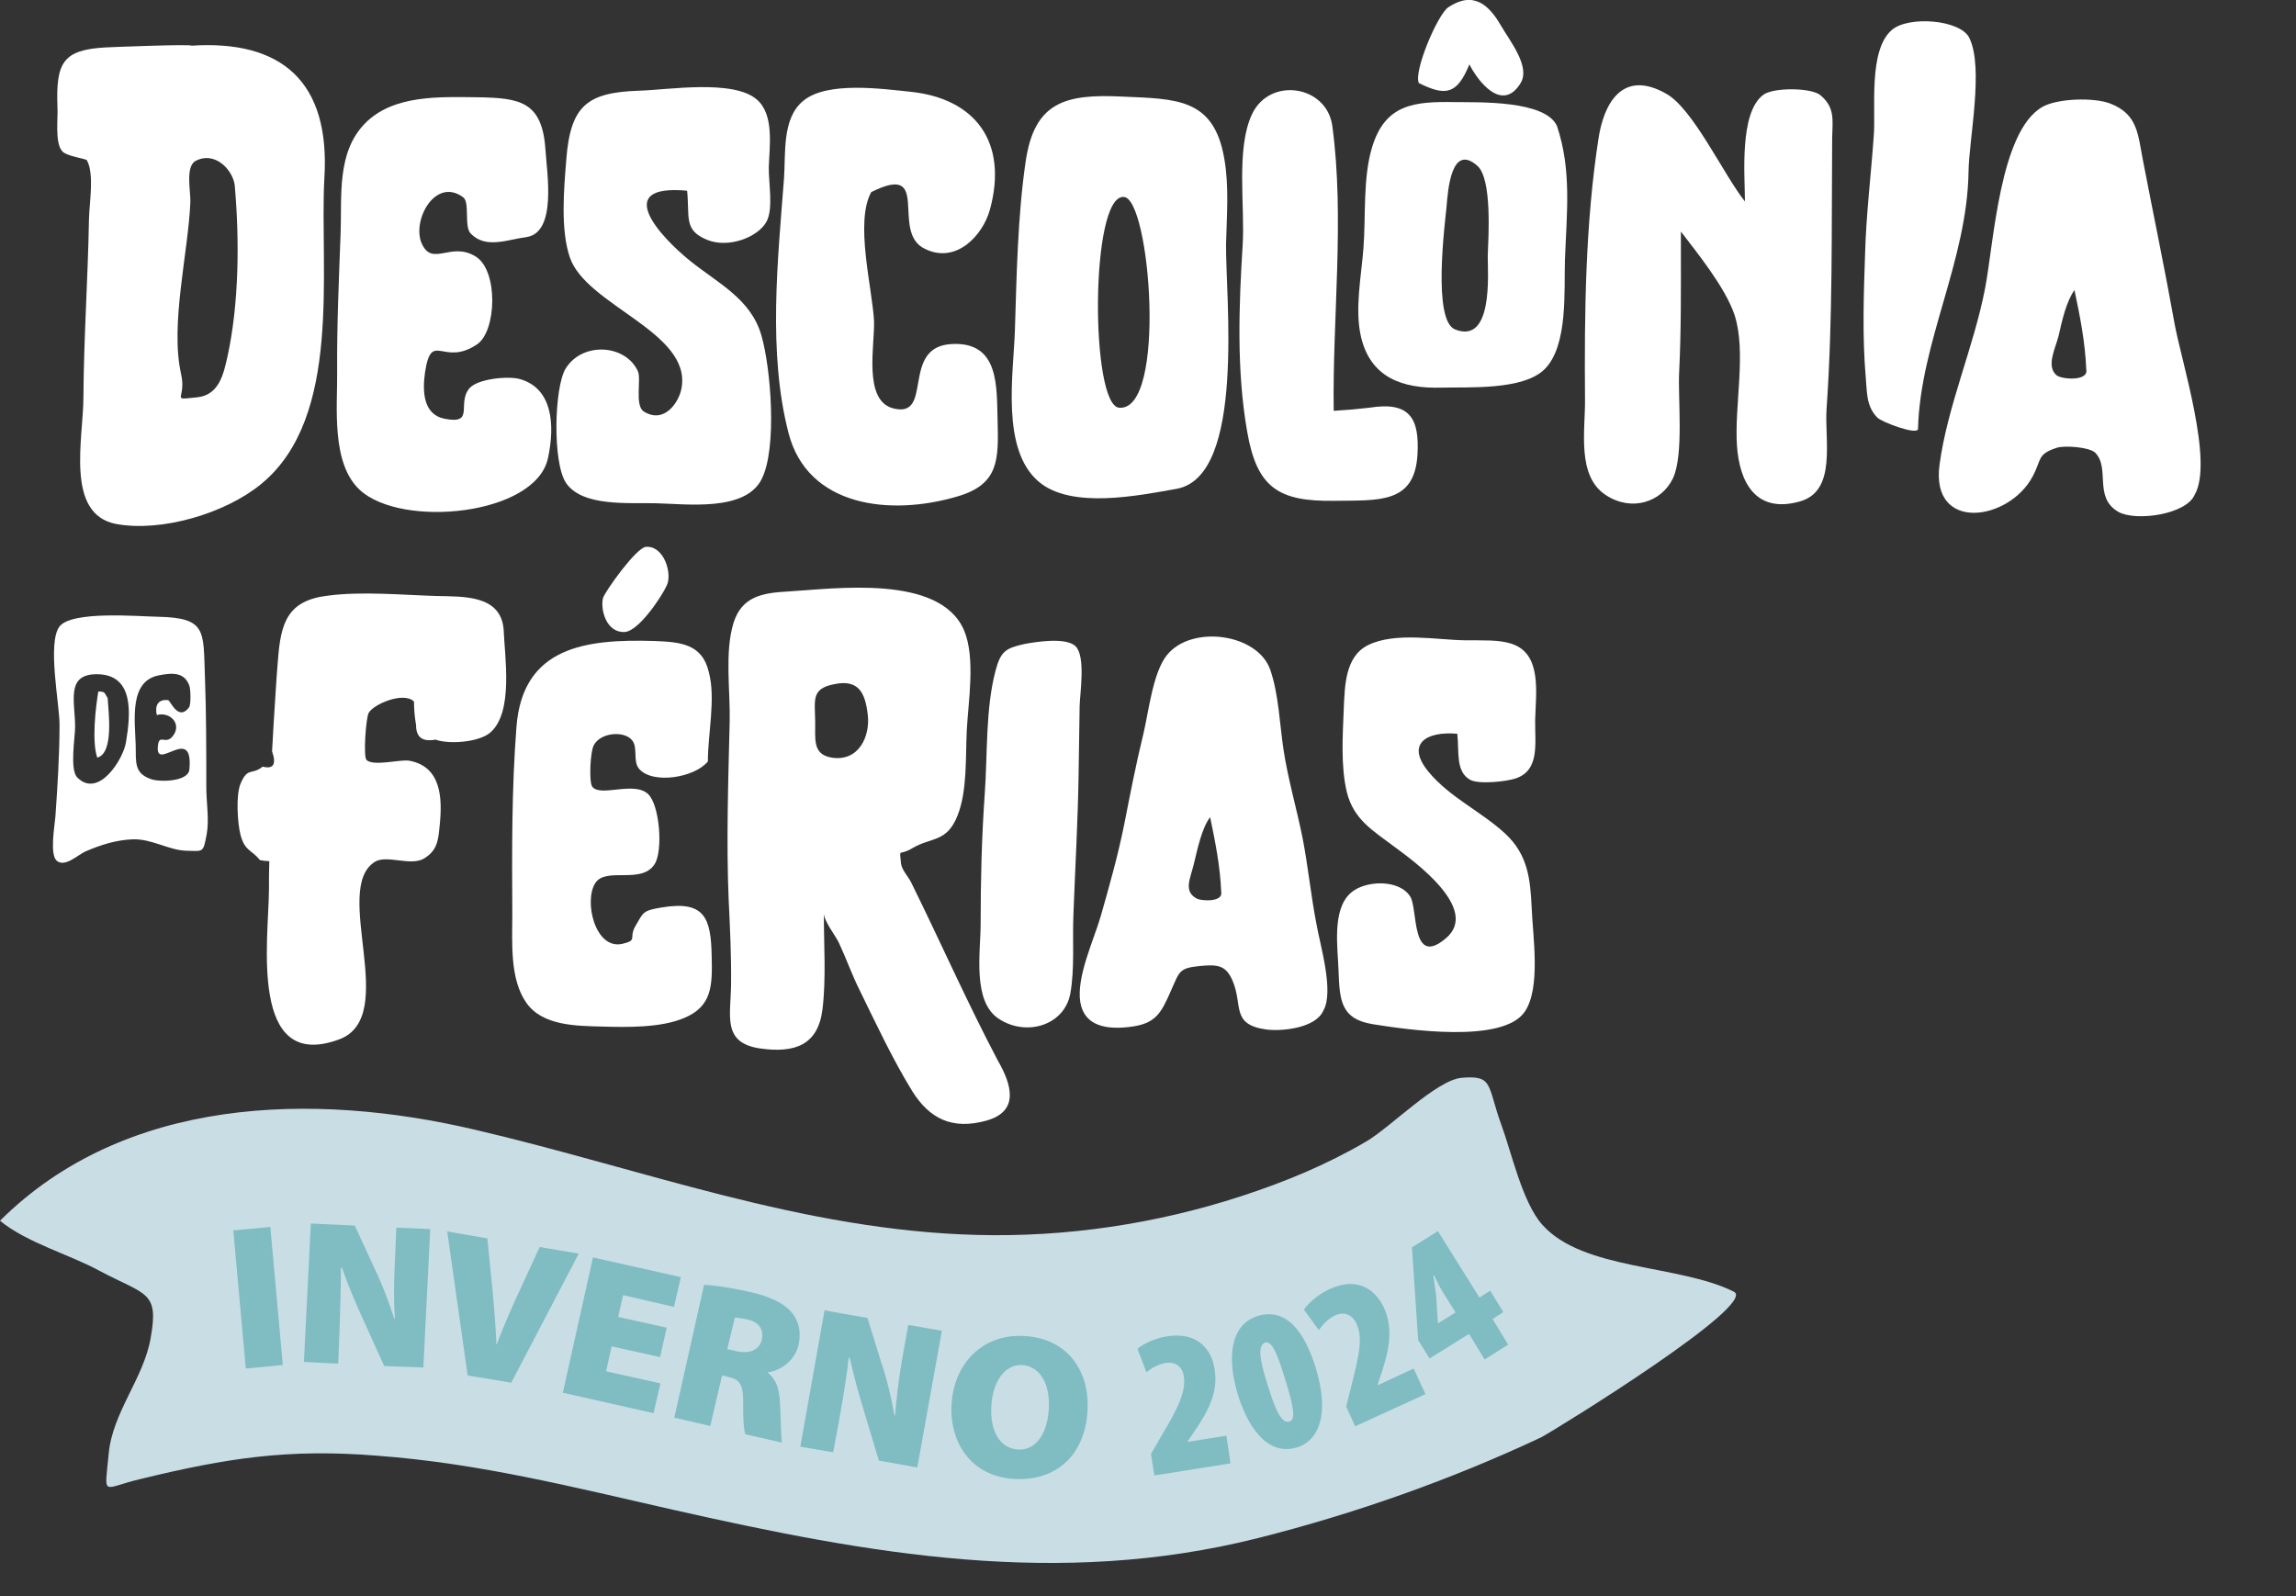
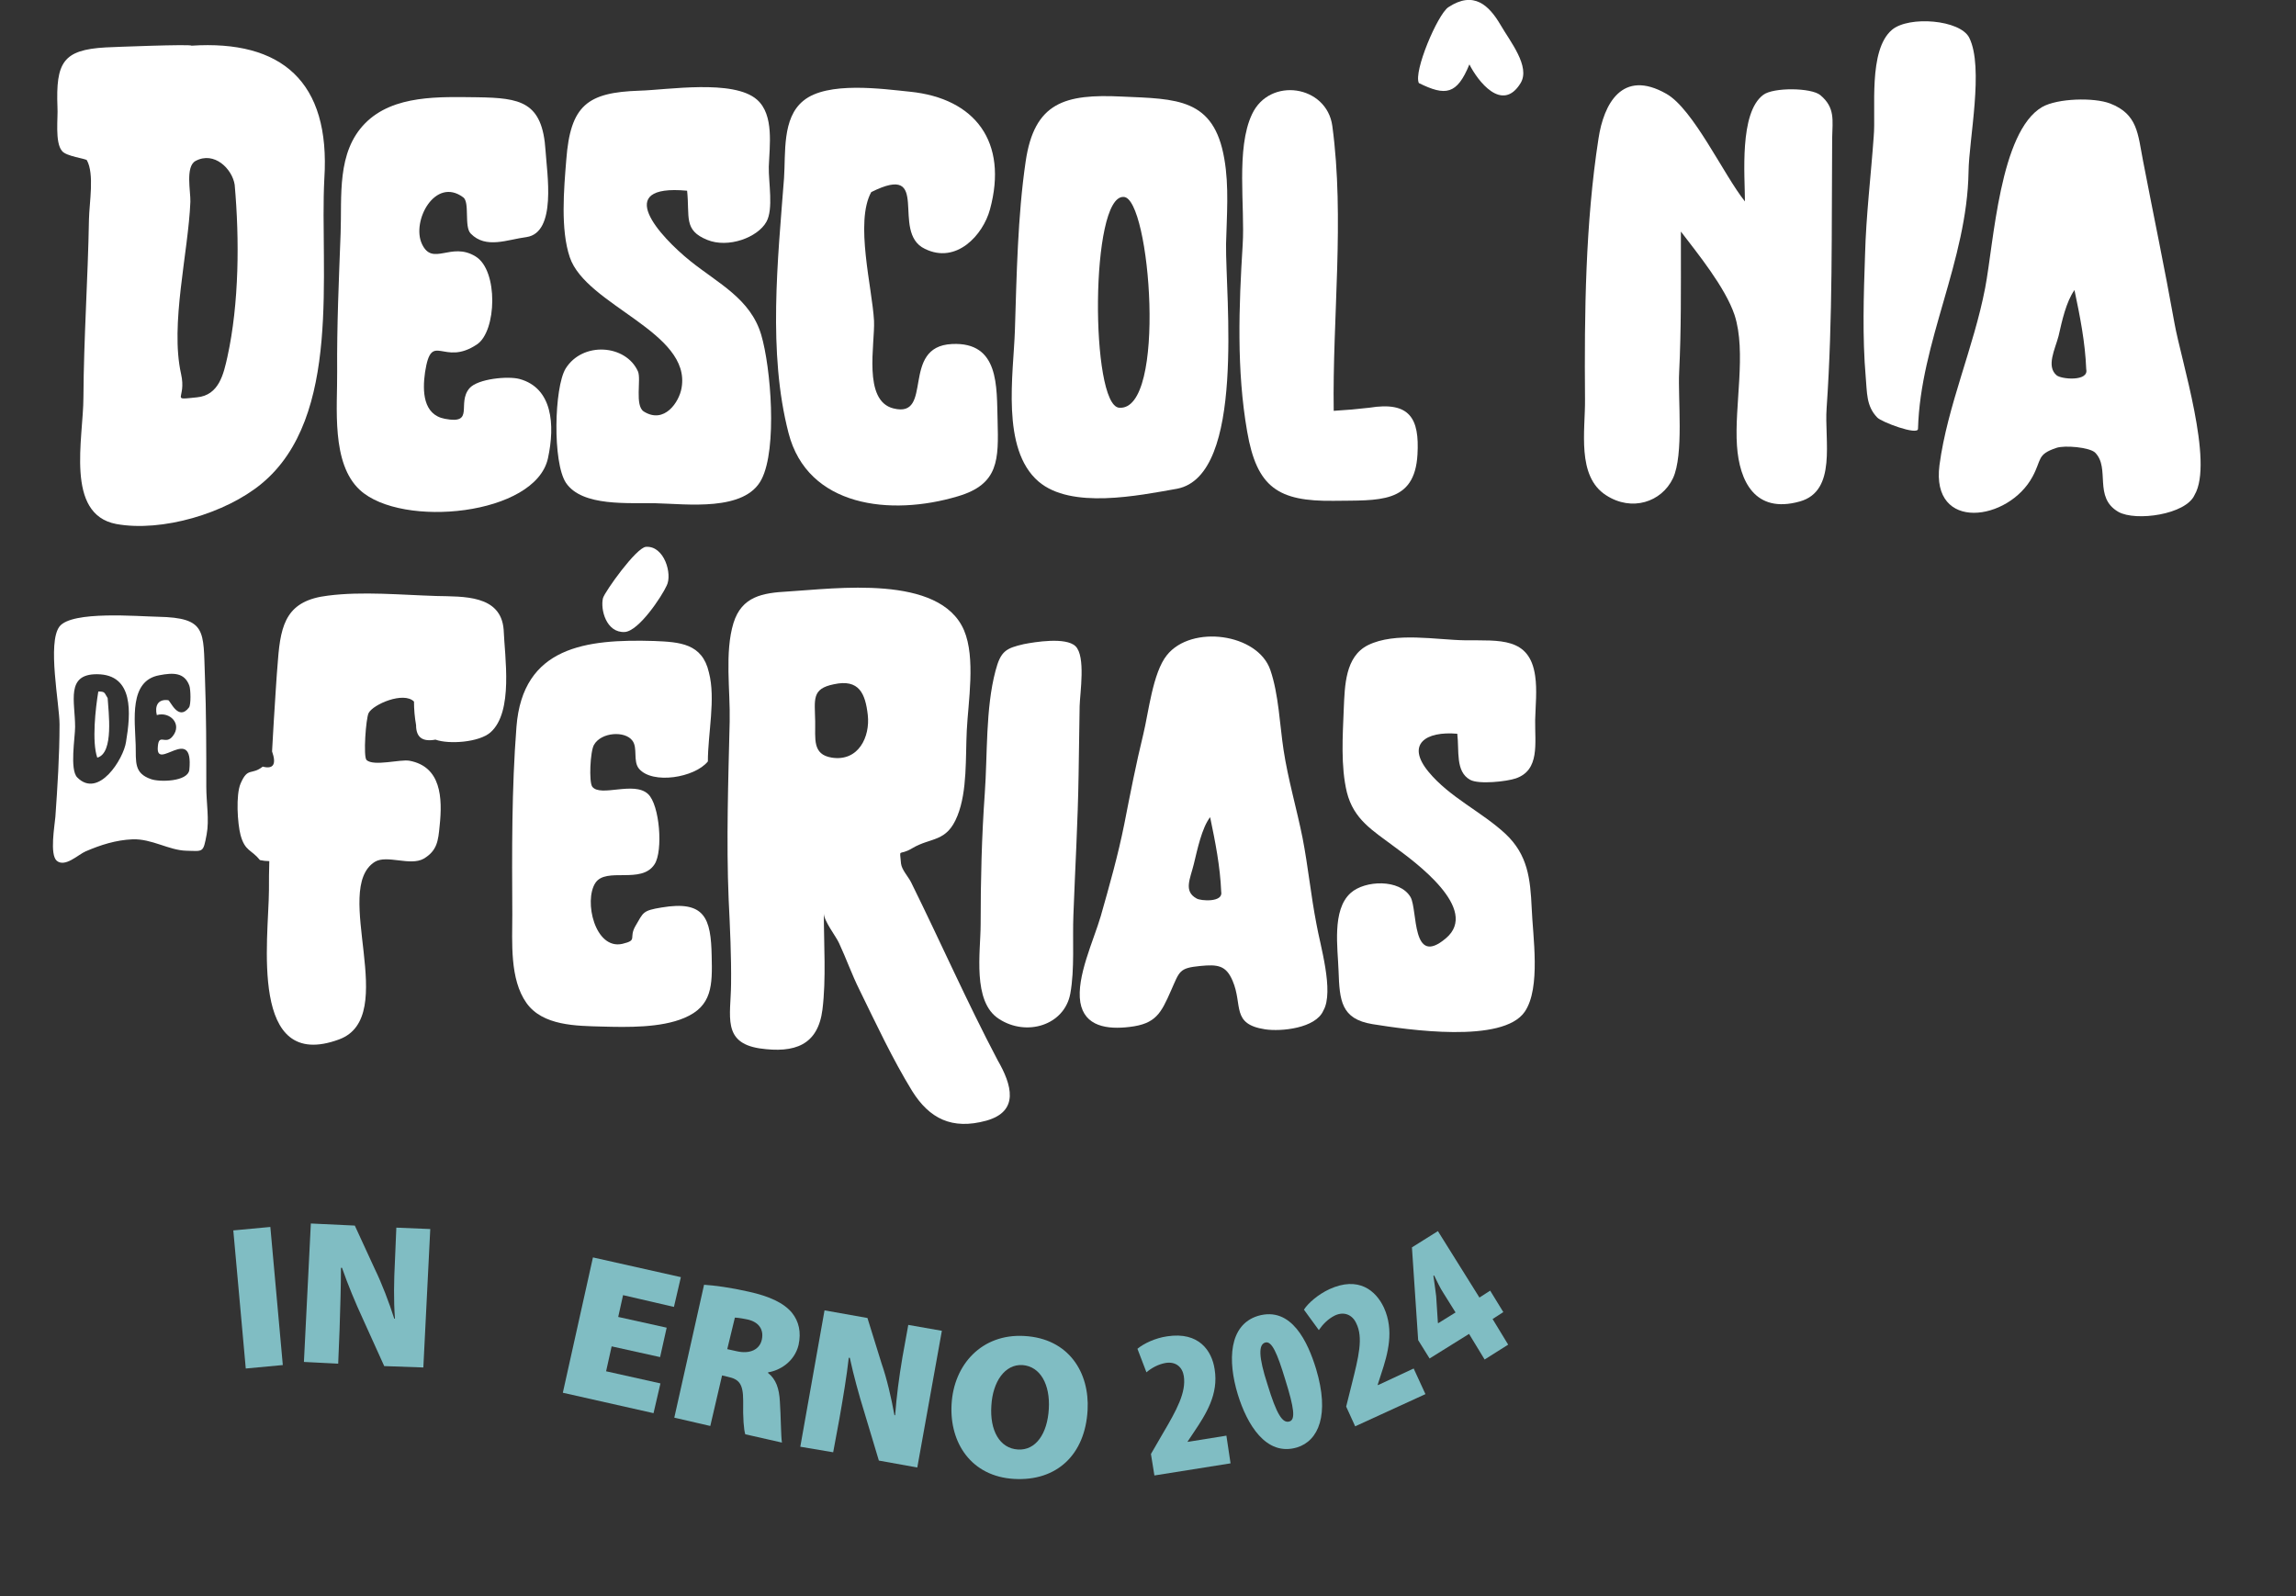
<svg xmlns="http://www.w3.org/2000/svg" version="1.1" id="Camada_1" x="0px" y="0px" viewBox="0 0 663.3 461.2" style="enable-background:new 0 0 663.3 461.2;" xml:space="preserve">
  <rect x="0" y="0" width="663.3" height="461.2" fill="#333333" stroke="none" />
  <style type="text/css">
	.st0{fill:#FFFFFF;}
	.st1{fill:#C9DDE5;}
	.st2{fill:#80BDC3;}
</style>
  <g>
    <path class="st0" d="M145.5,181.9c0.3,7.8,2.9,23.8-3.8,29.7c-3.3,2.9-12,3.5-15.9,2.1c-3.8,0.7-5.6-0.7-5.6-4.2   c-0.4-2.3-0.6-4.5-0.6-6.8c-3-3-11.8,0.8-13.1,3.3c-0.8,1.5-1.6,12.7-0.6,13.6c2.1,1.9,9.8-0.3,12.4,0.2c9.1,1.7,9.6,10.6,8.7,18.9   c-0.4,4.2-0.7,7.1-4.6,9.4c-3.9,2.2-10.6-1.2-14.1,0.9c-12.6,7.9,7.4,44.7-10.3,51.3c-26.2,9.7-20.4-29-20.3-43.1   c0-2.8,0-5.6,0.1-8.4c-0.9,0-1.8-0.1-2.7-0.3c-2.5-3.1-4.3-2.5-5.6-7.2c-0.9-3.4-1.4-11.6,0-14.9c2.1-4.9,3.1-2.3,6.4-4.9   c3.1,0.8,4-0.7,2.7-4.4c0.2-3,0.3-5.9,0.5-8.8c0.4-5.9,0.7-11.8,1.2-17.6c0.8-10.7,2.7-17.2,14.4-18.6c10-1.3,21.3-0.2,31.4,0.1   C133.8,172.4,144.7,171.8,145.5,181.9" />
    <path class="st0" d="M204.5,220c-3.8,4.7-16,6.7-19.9,2.1c-1.8-2.2-0.3-6-1.9-8.1c-2.1-2.9-9-2.5-11.1,1.2   c-1.1,1.9-1.5,10.7-0.5,12.1c2.4,3.1,12-1.7,16.1,2.1c3.4,3.1,4.4,16.5,1.9,20.3c-3.8,5.9-14,0.7-17.1,5.4   c-3.4,5.2-0.1,19.4,7.8,17.6c4.6-1.1,1.7-1.6,3.8-5.2c2.3-3.9,2-4.4,7.5-5.3c12.5-2.1,14.3,3,14.5,14.1c0.2,8.3,0.2,14.4-7.9,17.8   c-6.8,2.9-16.5,2.7-23.8,2.5c-7.4-0.2-17.1-0.2-21.8-6.8c-4.9-6.9-4.1-17.6-4.1-25.6c-0.1-18-0.2-36.2,1.2-54.2   c1.8-23.2,20.1-25.4,39.8-24.8c7.4,0.3,13.9,0.7,15.8,9.1C206.8,201.9,204.5,211.9,204.5,220 M192.6,169.2c1.7-3.3-0.7-11.6-6-11.2   c-2.8,0.2-11.9,13-12.4,14.8c-0.8,3.2,0.9,10.1,6.3,9.8C184.6,182.3,191.2,172.3,192.6,169.2" />
    <path class="st0" d="M288.2,306.3c4.1,7.1,6.4,14.8-3.3,17.5c-9.9,2.7-16.4-0.6-21.4-8.6c-5.7-9.3-10.4-19.4-15.2-29.2   c-2.2-4.4-3.8-9-5.9-13.5c-0.9-2-4.4-6.4-4.4-8.6c0,9,0.7,18.9-0.4,27.8c-1.3,10.2-7.9,12.7-18.2,11.2c-10.8-1.7-8.3-9.3-8.2-18.5   c0.1-8.2-0.3-16.3-0.7-24.6c-0.7-16.9-0.1-34.5,0.3-51.4c0.2-8.8-1.5-19.9,1.1-28.4c2.4-7.7,8.4-8.7,15.7-9.1   c13.6-0.8,43.9-5.1,50.9,11.2c3.4,8,1.2,20.7,0.8,28.9c-0.4,7.7,0.2,17.5-2.7,24.7c-3.1,7.8-7.6,6.1-13.1,9.4   c-4,2.4-3.6-0.4-3.2,4.4c0.2,1.8,2.1,3.8,2.9,5.4C271.6,271.9,279.3,289.4,288.2,306.3 M250.7,206.6c-0.7-6.2-2.5-10.5-9.8-8.9   c-6.5,1.3-5.5,4.4-5.4,10.7c0.1,5-0.9,9.6,4.8,10.5C248,220.1,251.4,212.9,250.7,206.6" />
    <path class="st0" d="M284.5,229.2c0.8-11.2,0.2-24.5,3.1-35.4c1.5-5.7,3-6.5,8.2-7.7c3.1-0.6,12.1-2.1,14.9,0.6   c3,2.9,1.3,13.5,1.2,17.3c-0.1,6.6-0.2,13.2-0.3,19.8c-0.2,13.5-1,27-1.5,40.5c-0.3,7.2,0.4,15.7-0.9,22.8   c-1.7,9.1-12.6,12.5-20.6,7.3c-7.8-5-5.3-19.4-5.3-27.4C283.3,254.3,283.6,241.8,284.5,229.2" />
    <path class="st0" d="M382.3,292c-2.2,5.1-12.2,6.1-16.8,5.4c-9.9-1.5-6.4-7-9.4-14c-1.9-4.5-4.3-4.8-9.4-4.3   c-6.1,0.6-5.9,1.5-8.4,7.1c-2.9,6.6-4.4,9.6-11.9,10.5c-6.5,0.8-13.1-0.1-14.3-7.1c-1.2-7.3,3.9-18,5.9-24.9   c2.5-8.8,5-17.6,6.8-26.6c1.7-8.7,3.4-17.4,5.5-26c1.5-6.1,2.7-17.7,6.8-22.8c7.1-8.9,26.3-6.3,29.9,4.3c2.4,7,2.7,15.7,3.8,23   c1.3,8.6,3.8,17,5.5,25.5c1.6,8.2,2.4,16.6,4,24.8C381.3,272.8,385.5,286.5,382.3,292 M352.8,257.7c-0.3-7.4-1.7-14.4-3.2-21.6   c-2.4,3.1-3.7,9.4-4.7,13.5c-1,4.2-3.1,7.9,0.8,10C346.8,260.3,353.4,260.8,352.8,257.7" />
    <path class="st0" d="M421,212c-9.1-0.8-14.9,3-8.3,11c6.1,7.4,15.3,11.5,22.2,17.9c6.5,6.1,7.2,13,7.6,21.5c0.3,8,2.7,23-2,29.9   c-6.3,9.3-34,5.2-44,3.6c-9.1-1.5-9.5-6.8-9.8-15.4c-0.2-6.5-2-17.6,3.5-22.5c4.1-3.7,14.2-4.1,17.3,1.2   c2.1,3.7,0.2,20.4,10.2,11.9c10-8.4-9.1-22.2-14.8-26.4c-6.4-4.8-11.8-7.9-13.8-15.8c-1.8-7.5-1.2-16.3-0.9-24   c0.3-6.8,0.4-15.2,7-18.5c7.9-3.9,19.8-1.5,28.2-1.4c9.8,0.1,18.5-1,20.1,10.3c0.6,4.1,0.1,8.6,0,12.7c-0.1,6.8,1.4,14.5-5.6,16.9   c-2.6,0.9-10.7,1.8-13.2,0.4C420.4,222.9,421.6,216.9,421,212" />
    <g>
      <path class="st0" d="M28.4,199.8c-0.8,4.8-1.9,14.5-0.3,19.1c4.9-1.3,3.2-13.5,3-17.2C30.1,200.1,30.4,199.8,28.4,199.8z" />
      <path class="st0" d="M59.6,227.4c0-10.7,0-21.3-0.4-32c-0.5-13.1,0.6-16.9-13.5-17.2c-5.8-0.1-24.9-1.8-28.5,2.8    c-3.6,4.7,0,22.4,0,28.3c0,8.9-0.6,18.2-1.2,26.7c-0.2,2.5-1.7,10.9,0.4,12.7c2.4,2,6.2-1.8,8.3-2.7c4.4-1.9,8.8-3.3,13.6-3.5    c5.6-0.2,10.5,3.2,15.6,3.3c4.8,0.1,4.8,0.7,5.8-4.7C60.5,236.9,59.6,231.9,59.6,227.4z M36.4,214.4c-0.7,4.8-7.9,16.5-14.1,10.2    c-2.2-2.3-0.6-11.5-0.6-14.6c0-7.3-2.8-15.3,6.4-15.2C38.7,194.9,37.8,206.1,36.4,214.4z M45.3,206.6c3.8-1.1,7.4,2.6,4.6,6.1    c-2.1,2.7-4-1-4.3,3c-0.7,7.4,10.4-6.7,9.1,6.7c-0.4,3.5-8.7,3.6-11.1,2.7c-4.9-1.7-4.3-4.9-4.4-9.8c-0.2-7.2-2-18.6,6.8-20.2    c4.1-0.8,7.3-0.8,8.7,3c0.4,1.1,0.5,5.5-0.1,6.3c-3.1,4.1-5.4-2-6-2.1C45.5,201.9,44.7,204.1,45.3,206.6z" />
    </g>
  </g>
  <g>
    <path class="st0" d="M93.7,51.6c-1.4,26.4,5.3,68.9-18.2,88.2c-10.3,8.5-28.7,14-41.9,11.6c-14.9-2.8-9.5-24.8-9.5-36.6   c0.1-17.2,1.3-34.2,1.6-51.4c0.1-4.9,1.6-13.1-0.6-17.1c-0.3-0.5-6-1.1-7.2-2.7c-2.1-2.5-1.1-9.7-1.3-12.6   C16.1,18,18.2,14.4,30.5,13.7c1.8-0.1,24.8-1,24.8-0.5C81.3,11.5,95.5,23.5,93.7,51.6 M67.8,53.4c-0.7-4.6-5.9-9.8-11.3-6.9   c-3,1.6-1.4,8.9-1.5,11.8C54.4,73,49.1,93.7,52.3,108c1.7,7.5-3.4,7.6,4.6,6.8c6.4-0.6,7.7-6.8,8.8-11.7   C69.1,87.6,69.2,69.1,67.8,53.4" />
    <path class="st0" d="M152.1,68.5c-5.5,0.7-11.7,3.5-16.1-1c-2-2-0.2-9.1-2.2-10.5c-8.1-6-15,6.9-11.9,13.5   c3.1,6.6,8.4-0.8,15.5,3.6c6.6,4,6.1,21.6,0.4,25.4c-9.8,6.6-13.1-4.2-15,8c-0.8,5.5-0.6,12.3,5.7,13.5c8.8,1.7,3.4-4.4,7.1-8.8   c2.4-2.8,11.2-3.6,14.5-2.7c9.5,2.6,10.3,13.2,8.2,22.9c-3.6,16.5-42.2,20.3-54.3,9.2c-8.4-7.7-6.5-24-6.6-34.2   c-0.1-13.5,0.5-26.6,1-40c0.4-10.7-1.2-23.4,7.1-31.8c8.2-8.3,21.7-7.6,32.4-7.5c12.4,0.2,18.8,1.2,19.7,15.4   C158,50,160.9,67.2,152.1,68.5" />
    <path class="st0" d="M198.5,55.1c-21.8-2-7.9,13.2,0.9,20.3c8.1,6.5,17.4,10.9,20.5,21.3c2.8,9.4,4.7,32.9,0.1,41.8   c-4.8,9.4-21.6,7.1-30.6,6.9c-7.6-0.2-21.2,1.1-25.9-5.9c-3.9-5.9-3.4-27.5-0.1-33c4.9-7.9,17.4-7,20.9,0.8c1,2.3-1,9.9,1.7,11.6   c5.9,3.7,10.2-2.7,10.9-6.8c2.9-16.2-27.6-23.8-32.3-37.8c-2.7-8-1.7-19.6-1-28.2c1.2-15.7,6.1-19.4,21.1-19.9   c8-0.2,27.2-3.4,34,2.6c5,4.4,3.6,13.4,3.4,19.4c-0.1,4.5,1.4,12.2-0.7,15.9c-2.5,4.5-11,7.7-17.1,5.2   C197.4,66.5,199.3,62.7,198.5,55.1" />
    <path class="st0" d="M251.7,55.5c-4.8,8.7,0.3,27.7,0.8,37.2c0.3,6.7-3.3,23.1,5.6,25.3c11.8,3,1.9-17.9,16.9-18.6   c13.8-0.7,12.9,12.4,13.2,22.1c0.3,11.3,0.4,18.4-11.5,21.9c-19.4,5.8-43.4,3.1-48.9-18.3c-6-23.2-3.1-50-1.3-73.6   c0.5-7.3-0.6-17.4,5.6-22.4c6.9-5.7,22.9-3.4,30.8-2.6c18.8,1.9,28.4,14.5,23.1,34c-2,7.4-9.7,15.9-18.8,11.4   C257,67.1,269.5,46.6,251.7,55.5" />
    <path class="st0" d="M340.1,141.2c-11.3,2-30.7,6-40.1-2.1c-10.9-9.4-7.2-31.1-6.8-43.7c0.5-15.9,0.8-33,3.1-48.7   c2.5-17.2,11.4-19.6,27.8-18.8c15.8,0.7,26.6,0.4,29.6,18c1.4,7.9,0.7,16.5,0.5,24.6C354,85.6,359.9,137.3,340.1,141.2 M324.6,56.9   c-9.7-0.5-9.6,60.2-1.3,60.9C337.2,119,332.3,56.9,324.6,56.9" />
    <path class="st0" d="M395.6,117.8c11.7-1.9,14.5,3.1,13.9,13.5c-0.8,14.4-11.3,13.2-24.2,13.4c-16,0.2-22.2-3.8-25-20   c-3.1-17.7-2.4-36.2-1.3-54c0.7-10.9-2-27.8,2.7-37.7c5.1-10.9,21.6-8.4,23.2,3.4c3.6,26.7,0,55.5,0.4,82.3   C388.8,118.5,392.2,118.2,395.6,117.8" />
    <path class="st0" d="M409.9,24c7.7,3.8,11,3.4,14.6-5.4c2.4,4.8,9.5,14.1,14.8,5.4c2.9-4.8-3.1-12.1-5.8-16.8   c-3.3-5.6-7.7-10-15.1-5.1C415.3,4.2,408.3,20.7,409.9,24" />
-     <path class="st0" d="M449.8,36.4c-3.4-7.5-22.8-6.8-29.5-6.9c-11.6-0.2-20.1,0.5-23.9,13c-2.7,8.9-1.8,19.7-2.5,29.1   c-0.6,8.1-2.6,17.7-0.7,25.8c2.8,11.8,12.1,14.9,23.1,14.6c8-0.2,23.7,0.8,29.9-5.3c6.9-6.8,5.6-23.1,5.9-31.7   C452.6,61.6,454.1,49.2,449.8,36.4 M417.7,42C417.7,41.4,417.7,41.4,417.7,42 M429.8,74c0,5.1,1.6,25.5-9.4,21.2   c-6.6-2.5-3-30.3-2.5-35.5c0.4-4.9,1.4-18.4,8.9-11.8C431.1,51.7,430,68.5,429.8,74" />
    <g>
      <path class="st0" d="M485.6,71.2c0,12.1,0.1,24.1-0.5,36.3c-0.4,7.5,1.4,23.9-1.8,30.7c-3.3,6.9-11.9,9.7-19.3,4.9    c-8.6-5.5-6-18.8-6.1-27.7c-0.2-24.9,0.1-50.9,3.9-75.4c1.5-9.9,6.8-20.2,19.6-12.9c7.8,4.4,16.6,23.5,22.7,31.1    c0-7.4-1.7-25.6,5.3-30.8c2.9-2.2,13.9-2.1,16.5,0.1c4.3,3.6,3.5,7.2,3.4,12.4c-0.2,26,0.2,52-1.6,78c-0.7,9.2,3.1,24-7.8,27    c-12.9,3.6-17.4-5.9-18.1-16.1c-0.8-11.5,2.8-27-0.7-37.8c-2.7-8-10.7-17.8-15.5-24.1C485.6,68.3,485.6,69.8,485.6,71.2z" />
    </g>
    <path class="st0" d="M634,143c-2.5,5.7-17,7.7-22,4.9c-7.3-4.2-2.3-12.6-6.7-17.1c-1.6-1.6-8.9-2.2-11.2-1.4   c-5.7,1.9-4.2,3.3-6.9,8.3c-6.9,12.9-29.4,16.1-26.9-3.3c2.3-17.2,9.9-34,13.2-51.2c2.5-13,4.2-45.2,16.5-52.3   c4.4-2.5,14.9-2.8,19.6-1c8,3.1,8,8.8,9.5,16.5c3,15.6,6.3,31.3,9.1,47C630.1,104.1,639.6,133.5,634,143 M602.7,106.7   c-0.3-7.8-1.8-15.3-3.4-22.9c-2.4,3.4-3.6,8.9-4.6,13.3c-1,3.8-3.6,8.7-0.6,11.3C595.4,109.6,603.5,110.3,602.7,106.7" />
    <path class="st0" d="M554.1,123.9c0.7-25.2,14.2-48.5,14.6-74.3c0.1-9.2,4.5-30.1,0.2-38.7c-2.6-5.2-17.4-6.4-22.3-2.3   c-7,5.9-4.6,23.2-5.3,30.9c-0.8,11.3-2.2,22.7-2.5,34.1c-0.4,11.7-0.8,23.8,0.2,35.4c0.4,4.3,0.1,8.3,3.3,11.6   C543.4,121.9,554.1,125.9,554.1,123.9" />
  </g>
  <g>
-     <path class="st1" d="M500.9,373.2c-15.8-7.9-43.5-6.1-55.3-19.3c-5.8-6.4-9-21.2-11.9-29c-4.1-11.3-2.2-14.3-11.4-13.5   c-7.3,0.6-20.7,14.4-27.6,18.4c-11.4,6.7-23.5,11.7-36.1,15.8c-24.5,8-50.6,11.9-76.4,11.2c-50.5-1.3-96.6-19.1-145-30.4   c-46.8-11-101.1-9.6-137.2,26.3c7.8,6.4,20,9.7,28.8,14.5c13.4,7.1,17.2,5.8,14.7,19.5c-2,11.5-11,21.4-12.1,33.3   c-1.2,12.9-2.2,10,9.3,7.3c24.7-6,42.4-8.8,68.4-6.7c29.5,2.2,56.6,9.1,85.3,15.6c56.7,12.8,111.3,22.7,169,8.2   c28.1-7.1,55.6-16.8,81.8-29.1C450.2,412.6,508.1,376.8,500.9,373.2" />
    <g>
      <path class="st2" d="M78.1,354.5l3.6,39.9l-10.7,1l-3.6-39.9L78.1,354.5z" />
      <path class="st2" d="M87.8,393.5l2-40l12.7,0.6l5.8,12.6c2,4.1,4.1,9.6,5.6,14.3h0.2c-0.4-5.3-0.3-10.9,0-16.8l0.4-9.5l9.8,0.4    l-2,40l-11.3-0.4l-6.2-13.7c-2-4.3-4.3-9.8-6-14.7h-0.3c0,5.4-0.2,11.4-0.4,17.9l-0.4,9.8L87.8,393.5z" />
-       <path class="st2" d="M135.1,397.4l-5.9-41.6l11.6,2l1.6,16.2c0.4,4.7,0.8,9.1,1,14.4h0.1c1.8-4.6,3.6-9,5.5-13.1l6.9-15l11.3,1.9    l-19.5,37.3L135.1,397.4z" />
      <path class="st2" d="M190.7,392.1l-14-3.1l-1.6,7.2l15.7,3.5l-2,8.6l-26.2-5.9l8.7-39.1l25.4,5.7l-2,8.6l-14.7-3.4l-1.4,6.3    l14,3.1L190.7,392.1z" />
      <path class="st2" d="M203.4,371.2c3.1,0.2,7.6,0.8,12.9,2c5.9,1.3,10.1,3.2,12.5,6.1c2,2.5,2.7,5.6,1.9,9.3    c-1.2,4.9-5.5,7.4-8.8,7.9v0.2c2.3,1.8,3.2,4.5,3.4,8.2c0.3,4.3,0.3,10.2,0.6,11.9l-10.6-2.4c-0.4-1.3-0.7-4.5-0.6-9.7    c0-4.9-1.2-6.2-4.4-6.9l-1.7-0.4l-3.4,14.6l-10.4-2.4L203.4,371.2z M210.1,389.8l2.7,0.6c3.9,0.9,6.7-0.5,7.3-3.4    c0.6-2.9-0.9-5.1-4.3-5.8c-2-0.4-3-0.5-3.5-0.5L210.1,389.8z" />
      <path class="st2" d="M231.2,418l7-39.4l12.4,2.2l4.1,13.2c1.5,4.3,2.8,9.9,3.7,14.9h0.2c0.4-5.3,1.1-10.8,2.1-16.7l1.7-9.4    l9.7,1.7L265,424l-11.1-2l-4.3-14.3c-1.4-4.5-3-10.3-4.1-15.4h-0.3c-0.6,5.4-1.6,11.3-2.7,17.6l-1.8,9.7L231.2,418z" />
      <path class="st2" d="M293,427.3c-12.4-0.7-18.7-10.4-18.1-21.5c0.6-11.6,8.8-20.5,21-19.8c12.9,0.7,18.9,10.6,18.3,21.4    C313.5,420.3,305.3,428,293,427.3L293,427.3z M294.1,418.8c5.1,0.3,8.5-4.5,8.9-11.8c0.4-6.9-2.4-12.2-7.6-12.6    c-5.1-0.3-8.6,4.8-9,11.7C285.9,413.3,288.8,418.5,294.1,418.8L294.1,418.8z" />
      <path class="st2" d="M333.5,426.3l-1-6.2l3.3-5.7c4.2-7.1,6.9-12.1,6.2-16.8c-0.4-2.6-2.3-4.3-5.3-3.8c-2.2,0.4-4.1,1.5-5.5,2.7    l-2.6-6.8c1.8-1.5,5.1-3.1,8.6-3.6c9.2-1.4,12.9,4.2,13.7,9.5c1.2,7.2-2.5,13-6,18.2l-1.8,2.7v0.1l11.2-1.8l1.2,8L333.5,426.3z" />
      <path class="st2" d="M374.7,418.2c-9,2.7-14.5-6.8-17.1-15.3c-3-9.8-2.6-20.1,5.8-22.7c9.8-2.9,14.5,7.8,16.8,15.3    C384.2,408.8,380.9,416.3,374.7,418.2L374.7,418.2z M372.5,410.7c1.8-0.5,1.4-3.8-1.2-12.1c-2.3-7.6-3.9-11.3-5.8-10.7    s-2,3.9,0.7,12.2C368.8,408.6,370.5,411.3,372.5,410.7L372.5,410.7z" />
      <path class="st2" d="M391.5,412.1l-2.6-5.7l1.6-6.4c2-8,3.4-13.5,1.3-17.7c-1.1-2.4-3.5-3.5-6.2-2.2c-2,1-3.5,2.6-4.6,4.2    l-4.3-5.9c1.2-1.9,4.1-4.4,7.3-5.9c8.5-3.9,13.5,0.4,15.8,5.3c3,6.6,1.2,13.2-0.8,19.2l-1,3.1l0.1,0.1l10.3-4.8l3.4,7.4    L391.5,412.1z" />
      <path class="st2" d="M428.9,392.8l-4.5-7.4l-11.4,7.1l-3.3-5.3l-1.8-26.8l7.5-4.7l12,19.2l3.1-2l3.8,6.2l-3.1,2l4.5,7.4    L428.9,392.8z M420.5,379.2l-3.5-5.6c-1-1.5-1.9-3.5-2.7-5.1l-0.2,0.1c0.3,1.9,0.5,3.7,0.8,5.9l0.5,7.7l0.1,0.1L420.5,379.2z" />
    </g>
  </g>
</svg>